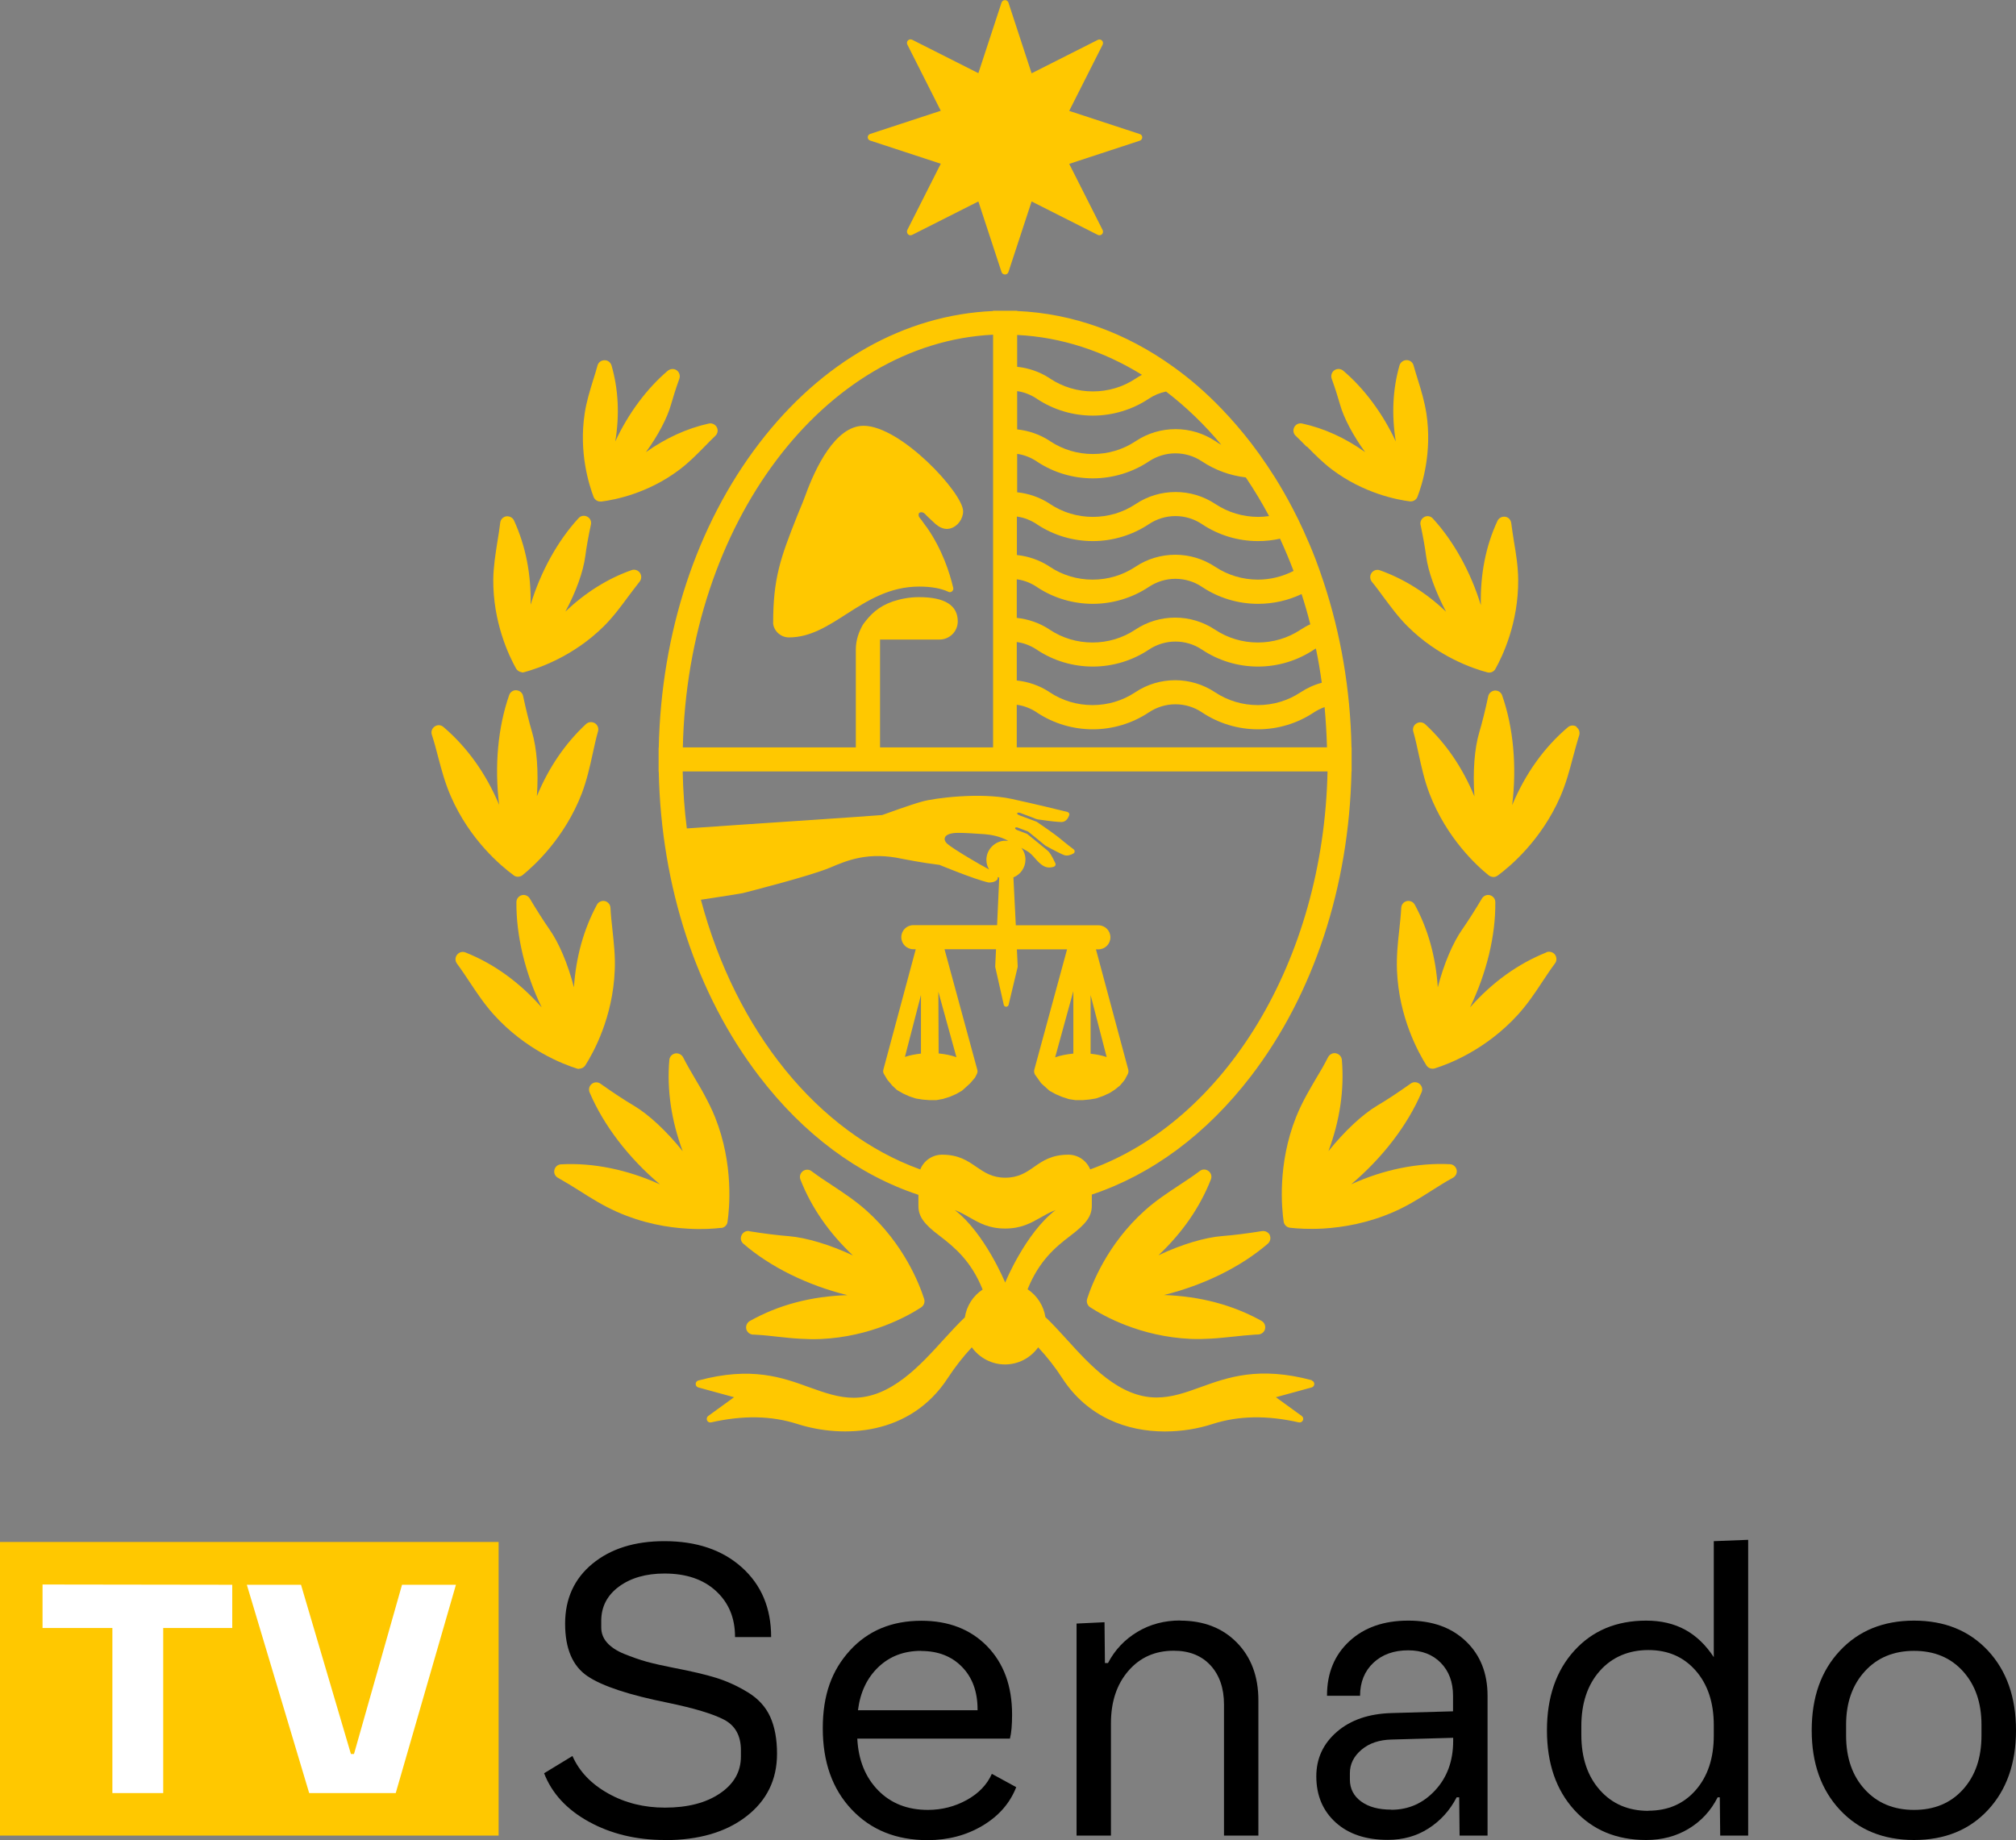
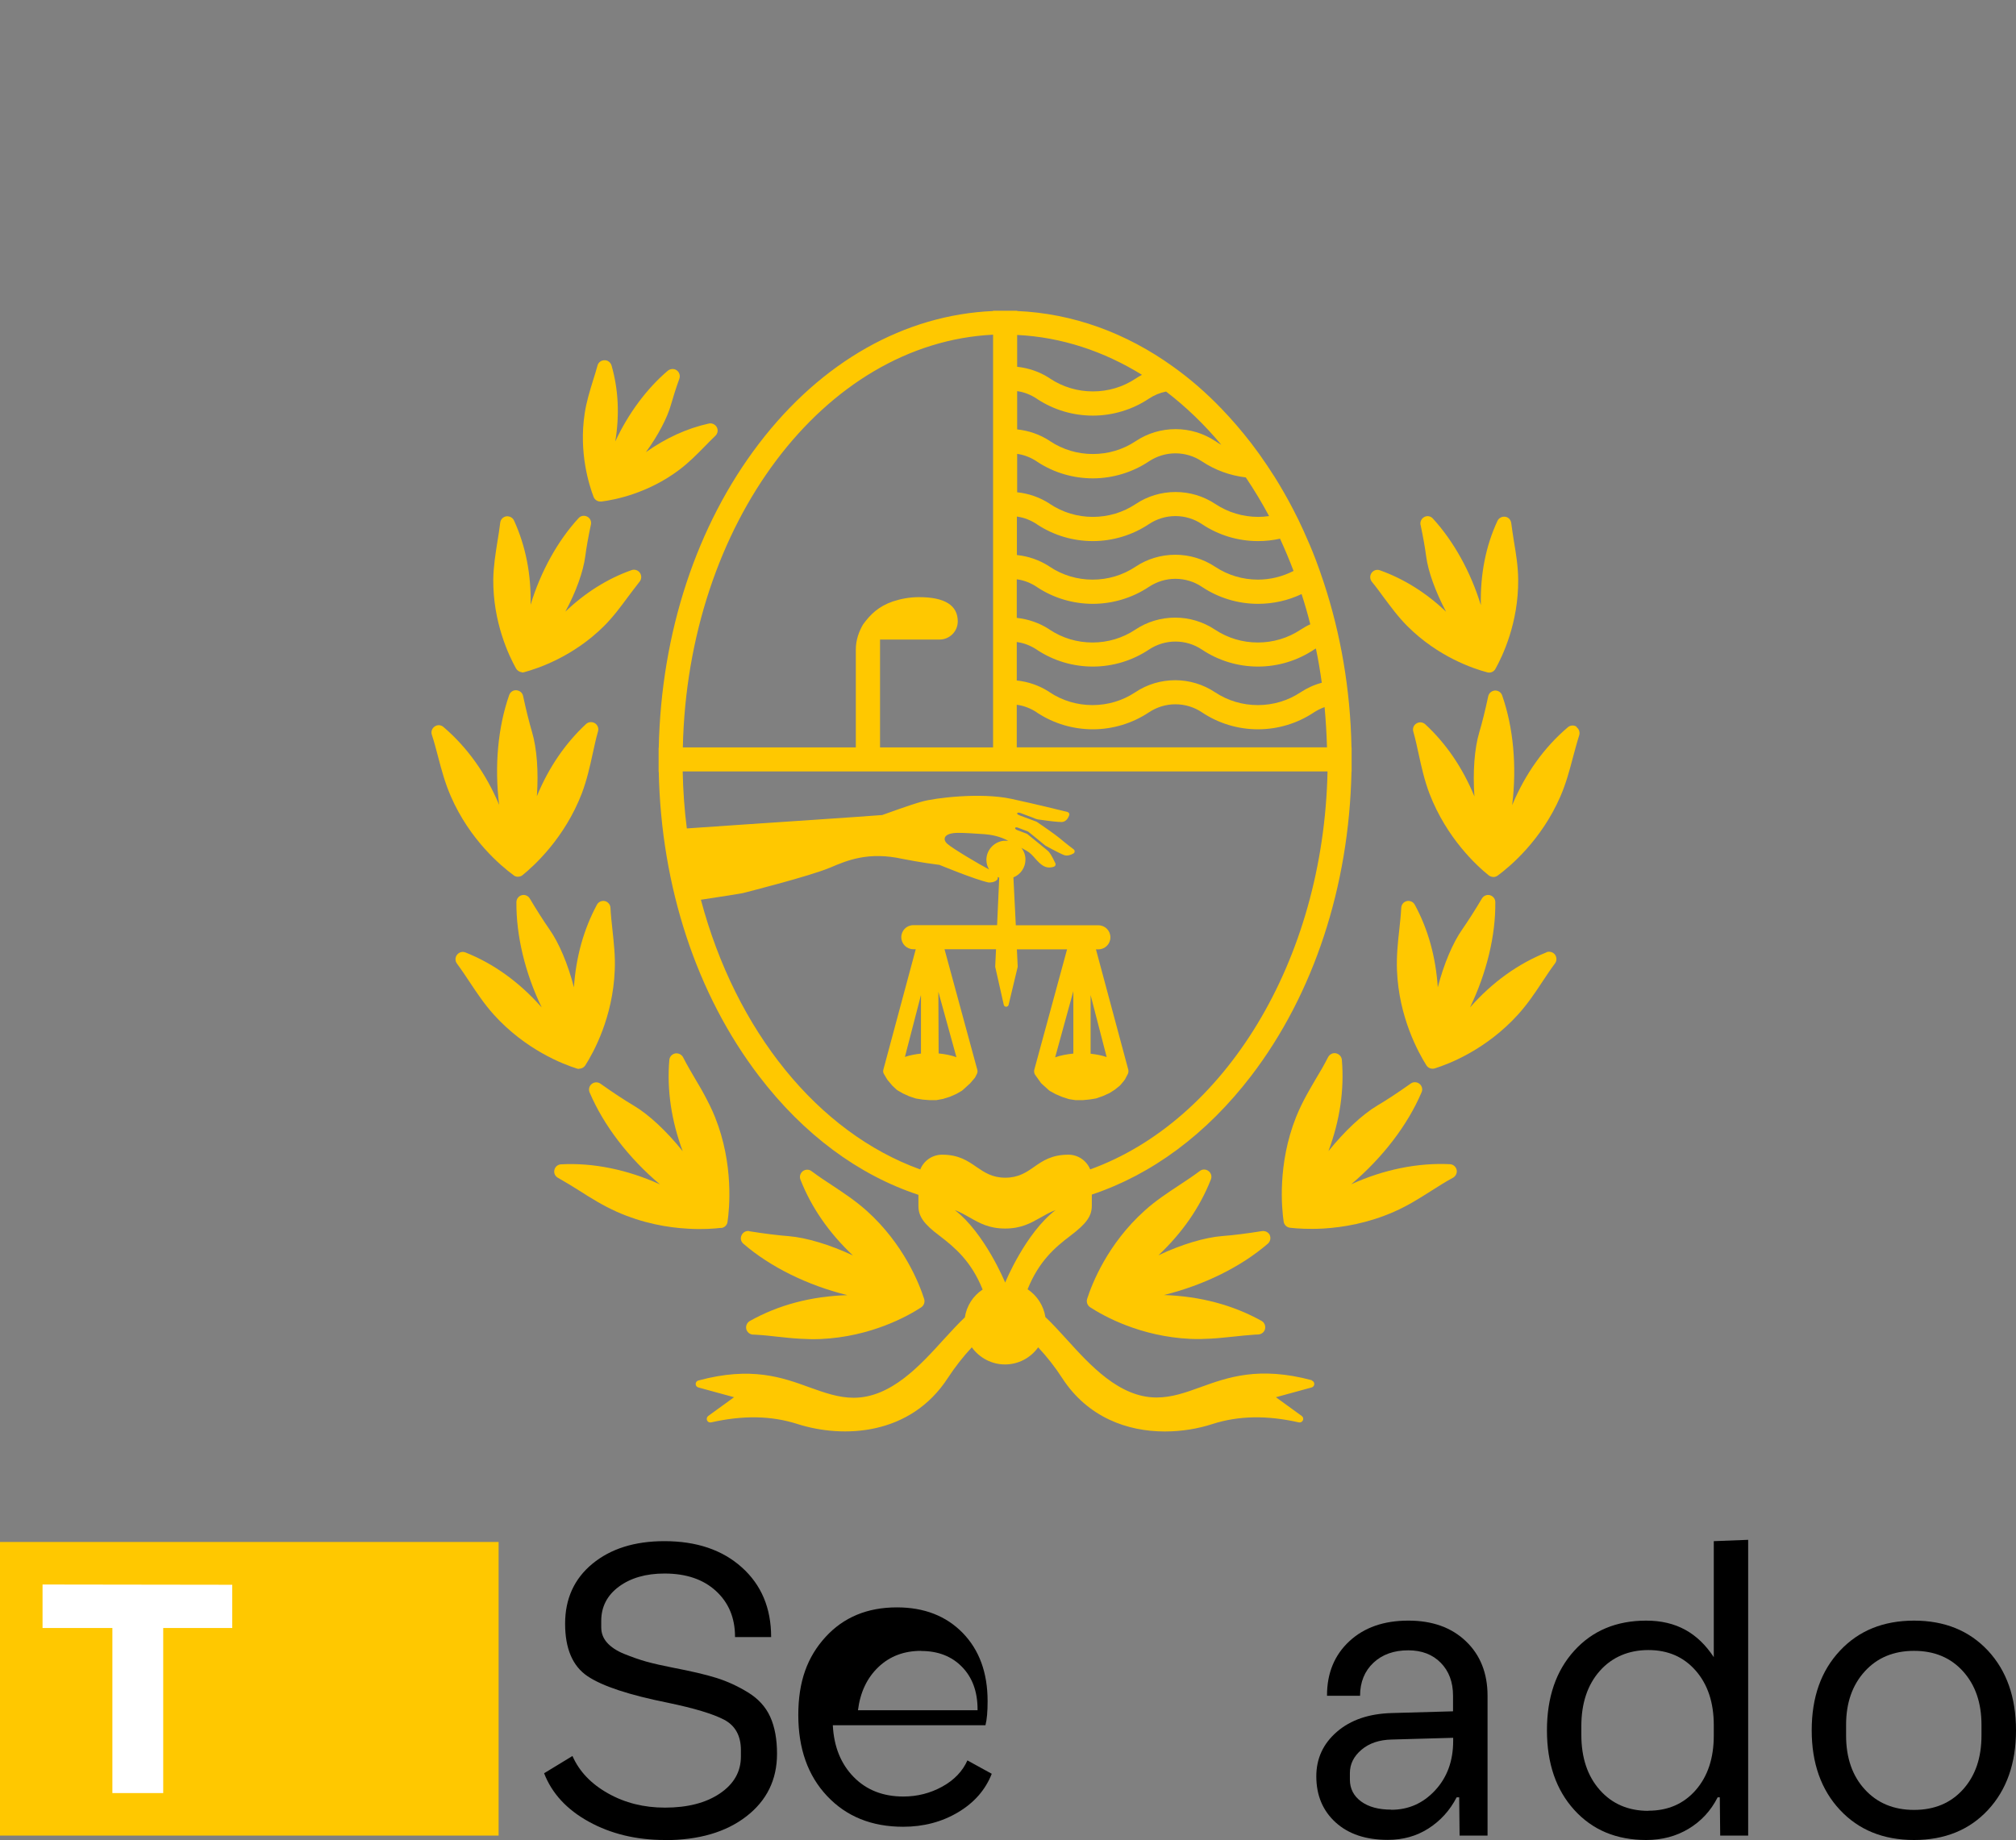
<svg xmlns="http://www.w3.org/2000/svg" id="Capa_1" data-name="Capa 1" viewBox="0 0 150.69 137.55">
  <rect x="0" y="0" width="150.69" height="137.55" fill="#808080" stroke="none" />
  <defs>
    <style>
      .cls-1 {
        fill: #fff;
      }

      .cls-2 {
        fill: #ffc800;
      }
    </style>
  </defs>
  <polygon class="cls-2" points="34.08 115.27 3.18 115.27 0 115.27 0 118.45 0 134.04 0 137.22 3.18 137.22 34.08 137.22 37.27 137.22 37.27 134.04 37.27 118.45 37.27 115.27 34.08 115.27" />
  <g>
    <polygon class="cls-1" points="3.18 121.7 8.4 121.7 8.4 134.04 12.2 134.04 12.2 121.7 17.36 121.7 17.36 118.47 3.18 118.45 3.18 121.7" />
-     <polygon class="cls-1" points="30.05 118.47 26.46 131.12 26.23 131.12 22.5 118.47 18.45 118.47 23.11 134.04 29.58 134.04 34.08 118.47 30.05 118.47" />
  </g>
  <path d="M49.7,137.55c-2.14,0-4.04-.46-5.69-1.37-1.65-.91-2.76-2.12-3.34-3.62l2.12-1.29c.51,1.16,1.4,2.09,2.67,2.8,1.26,.71,2.68,1.06,4.24,1.06,1.69,0,3.06-.35,4.11-1.06,1.05-.71,1.57-1.63,1.57-2.76v-.48c0-1.07-.42-1.83-1.25-2.27-.84-.44-2.24-.86-4.21-1.27-2.89-.58-4.9-1.24-6.01-1.99-1.11-.75-1.67-2.06-1.67-3.92s.68-3.36,2.04-4.48,3.15-1.69,5.38-1.69c2.4,0,4.33,.65,5.79,1.96,1.46,1.31,2.19,3.04,2.19,5.21h-2.7v-.03c0-1.41-.48-2.55-1.43-3.42s-2.23-1.3-3.84-1.3c-1.39,0-2.53,.33-3.41,.98-.88,.65-1.32,1.51-1.32,2.56v.48c0,.43,.14,.81,.43,1.14s.72,.62,1.29,.85,1.13,.43,1.67,.58c.55,.15,1.21,.3,1.98,.45,1.35,.26,2.43,.51,3.23,.76s1.59,.61,2.36,1.08,1.33,1.08,1.67,1.83c.34,.75,.51,1.67,.51,2.76,0,1.95-.77,3.51-2.3,4.69-1.53,1.18-3.56,1.77-6.09,1.77Z" />
-   <path d="M74.13,132.6l1.83,1c-.47,1.2-1.31,2.16-2.52,2.88-1.21,.72-2.58,1.08-4.1,1.08-2.36,0-4.25-.77-5.69-2.3-1.44-1.53-2.15-3.55-2.15-6.06s.68-4.34,2.03-5.82c1.35-1.48,3.13-2.22,5.34-2.22,2.04,0,3.68,.64,4.92,1.91,1.24,1.28,1.86,2.97,1.86,5.1,0,.77-.05,1.37-.16,1.8h-11.41c.08,1.61,.61,2.9,1.56,3.87s2.19,1.46,3.71,1.46c1.05,0,2.02-.25,2.91-.74,.89-.49,1.52-1.15,1.88-1.96Zm-5.27-9.19c-1.29,0-2.35,.4-3.2,1.21s-1.36,1.88-1.53,3.23h8.94v-.06c0-1.33-.39-2.39-1.16-3.18-.77-.79-1.79-1.19-3.05-1.19Z" />
-   <path d="M88.21,121.15c1.76,0,3.17,.55,4.24,1.64,1.07,1.09,1.61,2.53,1.61,4.31v10.12h-2.57v-9.8c0-1.22-.34-2.2-1.01-2.93-.68-.73-1.59-1.09-2.75-1.09-1.39,0-2.52,.5-3.39,1.51-.87,1.01-1.3,2.31-1.3,3.92v8.39h-2.57v-15.85l2.09-.1,.03,3.05h.23c.51-.98,1.25-1.76,2.2-2.33,.95-.57,2.02-.85,3.2-.85Z" />
+   <path d="M74.13,132.6c-.47,1.2-1.31,2.16-2.52,2.88-1.21,.72-2.58,1.08-4.1,1.08-2.36,0-4.25-.77-5.69-2.3-1.44-1.53-2.15-3.55-2.15-6.06s.68-4.34,2.03-5.82c1.35-1.48,3.13-2.22,5.34-2.22,2.04,0,3.68,.64,4.92,1.91,1.24,1.28,1.86,2.97,1.86,5.1,0,.77-.05,1.37-.16,1.8h-11.41c.08,1.61,.61,2.9,1.56,3.87s2.19,1.46,3.71,1.46c1.05,0,2.02-.25,2.91-.74,.89-.49,1.52-1.15,1.88-1.96Zm-5.27-9.19c-1.29,0-2.35,.4-3.2,1.21s-1.36,1.88-1.53,3.23h8.94v-.06c0-1.33-.39-2.39-1.16-3.18-.77-.79-1.79-1.19-3.05-1.19Z" />
  <path d="M105.28,121.15c1.78,0,3.21,.51,4.29,1.54s1.62,2.39,1.62,4.08v10.45h-2.09l-.03-2.86h-.19c-.51,.99-1.22,1.76-2.11,2.33-.89,.57-1.9,.85-3.04,.85-1.63,0-2.93-.43-3.89-1.3s-1.45-2.02-1.45-3.45c0-1.33,.51-2.44,1.54-3.33,1.03-.89,2.39-1.35,4.08-1.4l4.6-.13v-1.16c0-1.03-.31-1.85-.92-2.47-.61-.62-1.42-.93-2.43-.93-1.07,0-1.94,.31-2.6,.93-.66,.62-1,1.45-1,2.47h-2.47v-.03c0-1.67,.56-3.02,1.67-4.05,1.11-1.03,2.58-1.54,4.4-1.54Zm-1.29,14.14c1.29,0,2.38-.48,3.28-1.45s1.35-2.2,1.35-3.7v-.23l-4.6,.13c-.92,.02-1.67,.27-2.25,.76s-.87,1.07-.87,1.75v.48c0,.68,.28,1.23,.84,1.64,.56,.41,1.31,.61,2.25,.61Z" />
  <path d="M128.1,115.21l2.57-.1v22.11h-2.09l-.03-2.86h-.16c-.51,1.01-1.24,1.79-2.17,2.35-.93,.56-1.99,.84-3.17,.84-2.23,0-4.02-.75-5.38-2.25-1.36-1.5-2.04-3.48-2.04-5.95s.68-4.45,2.04-5.95c1.36-1.5,3.15-2.25,5.38-2.25s3.85,.91,5.05,2.73v-8.68Zm-4.89,20.15c1.46,0,2.64-.51,3.54-1.54s1.35-2.39,1.35-4.08v-.77c0-1.69-.45-3.05-1.35-4.08-.9-1.03-2.08-1.54-3.54-1.54s-2.71,.52-3.63,1.56c-.92,1.04-1.38,2.42-1.38,4.13v.64c0,1.72,.46,3.09,1.38,4.13,.92,1.04,2.13,1.56,3.63,1.56Z" />
  <path d="M148.6,135.3c-1.39,1.5-3.24,2.25-5.53,2.25s-4.14-.75-5.54-2.25c-1.4-1.5-2.11-3.48-2.11-5.95s.7-4.45,2.11-5.95c1.4-1.5,3.25-2.25,5.54-2.25s4.13,.75,5.53,2.25c1.39,1.5,2.09,3.48,2.09,5.95s-.7,4.45-2.09,5.95Zm-9.21-1.53c.93,1.02,2.16,1.53,3.68,1.53s2.74-.51,3.66-1.53c.92-1.02,1.38-2.36,1.38-4.03v-.8c0-1.65-.46-2.98-1.38-4-.92-1.02-2.14-1.53-3.66-1.53s-2.75,.51-3.68,1.53c-.93,1.02-1.4,2.35-1.4,4v.8c0,1.67,.47,3.02,1.4,4.03Z" />
  <g>
    <path class="cls-2" d="M98.06,103.18c-3.96-1.06-6.28-.22-8.33,.52-1.1,.4-2.14,.77-3.28,.77-2.79,0-4.97-2.42-6.74-4.37-.55-.6-1.07-1.18-1.57-1.64h0c-.13-.85-.62-1.61-1.33-2.08,.85-2.11,2.06-3.14,3.21-4.01,1.19-.9,1.59-1.46,1.59-2.24v-.83c4.48-1.49,8.57-4.51,11.91-8.87,4.68-6.12,7.32-14.16,7.5-22.75h.01v-1.8h-.01c-.08-4.31-.8-8.49-2.08-12.36-.19-.58-.39-1.14-.6-1.7-.28-.73-.59-1.46-.91-2.16-.25-.55-.51-1.09-.79-1.62-.42-.81-.88-1.61-1.36-2.38-.37-.58-.75-1.15-1.15-1.71-.2-.28-.4-.55-.6-.81-.71-.92-1.45-1.78-2.22-2.58-1.14-1.19-2.35-2.24-3.61-3.14-3.54-2.55-7.52-3.99-11.67-4.17v-.02h-1.8v.02c-6.62,.29-12.81,3.78-17.49,9.9-4.68,6.12-7.32,14.16-7.5,22.75h-.01v1.8h.01c.18,8.59,2.82,16.63,7.5,22.75,3.33,4.36,7.43,7.39,11.91,8.87v.83c0,.78,.4,1.35,1.59,2.24,1.15,.88,2.36,1.9,3.21,4.01h0c-.72,.47-1.2,1.23-1.33,2.08h0c-.49,.46-1.01,1.03-1.57,1.64-1.76,1.94-3.95,4.37-6.74,4.37-1.14,0-2.18-.38-3.28-.77-2.05-.75-4.37-1.59-8.33-.52-.12,.03-.2,.14-.2,.26s.08,.23,.2,.26l2.67,.73-1.93,1.4c-.1,.07-.14,.21-.09,.33,.05,.12,.18,.18,.31,.15,2.4-.54,4.5-.5,6.44,.12,3.45,1.1,8.46,.86,11.25-3.44,.53-.81,1.13-1.58,1.79-2.29h0c.58,.8,1.5,1.28,2.48,1.28s1.9-.47,2.48-1.28c.66,.71,1.27,1.48,1.79,2.29,1.92,2.96,4.89,4,7.68,4,1.27,0,2.5-.21,3.57-.56,1.94-.62,4.05-.66,6.44-.12,.12,.03,.25-.03,.31-.15,.05-.12,.02-.25-.09-.33l-1.93-1.4,2.67-.73c.12-.03,.2-.14,.2-.26s-.08-.23-.2-.26h0ZM76.03,25.04c3.32,.16,6.48,1.22,9.33,2.98-.16,.08-.32,.18-.47,.28-.95,.63-2.05,.96-3.2,.96s-2.25-.33-3.2-.96c-.02-.02-.05-.03-.07-.05-.72-.46-1.54-.74-2.39-.83v-2.39Zm0,4.2c.52,.07,1.02,.27,1.46,.56,.02,.02,.05,.03,.07,.05,1.23,.8,2.66,1.22,4.13,1.22s2.95-.44,4.19-1.27c.39-.26,.83-.44,1.28-.53,1.49,1.14,2.87,2.47,4.13,3.98-.15-.08-.3-.17-.44-.27-.89-.59-1.92-.9-2.98-.9s-2.1,.31-2.98,.9c-.95,.63-2.05,.96-3.2,.96s-2.25-.33-3.2-.96c-.02-.02-.05-.03-.07-.05-.72-.46-1.54-.74-2.39-.83v-2.88h0Zm0,4.69c.52,.07,1.02,.27,1.46,.56,.02,.02,.05,.03,.07,.05,1.23,.8,2.66,1.22,4.13,1.22s2.95-.44,4.19-1.27c.59-.39,1.27-.6,1.98-.6s1.4,.21,1.98,.6c.99,.66,2.11,1.06,3.28,1.2,.62,.92,1.2,1.88,1.74,2.89-.27,.04-.54,.06-.81,.06-1.14,0-2.25-.33-3.2-.96-.89-.59-1.92-.9-2.98-.9s-2.1,.31-2.98,.9c-.95,.63-2.05,.96-3.2,.96s-2.25-.33-3.2-.96c-.02-.02-.05-.03-.07-.05-.72-.46-1.54-.74-2.39-.83v-2.88h0Zm0,4.69c.52,.07,1.02,.27,1.46,.56,.02,.02,.05,.03,.07,.05,1.23,.8,2.66,1.22,4.13,1.22s2.95-.44,4.19-1.27c.59-.39,1.27-.6,1.98-.6s1.4,.21,1.98,.6c1.24,.83,2.7,1.27,4.19,1.27,.56,0,1.11-.06,1.65-.18,.36,.79,.7,1.59,1.01,2.41-.82,.42-1.73,.65-2.66,.65-1.14,0-2.25-.33-3.2-.96-.89-.59-1.92-.9-2.98-.9s-2.1,.31-2.98,.9c-.95,.63-2.05,.96-3.2,.96s-2.25-.33-3.2-.96c-.02-.02-.05-.03-.07-.05-.72-.46-1.54-.74-2.39-.83v-2.88h.01Zm0,4.69c.52,.07,1.02,.27,1.46,.56,.02,.02,.05,.03,.07,.05,1.23,.8,2.66,1.22,4.13,1.22s2.95-.44,4.19-1.27c.59-.39,1.27-.6,1.98-.6s1.4,.21,1.98,.6c1.24,.83,2.7,1.27,4.19,1.27,1.14,0,2.25-.25,3.26-.73,.24,.74,.46,1.49,.65,2.26-.25,.11-.49,.25-.72,.4-.95,.63-2.05,.96-3.2,.96s-2.25-.33-3.2-.96c-.89-.59-1.92-.9-2.98-.9s-2.1,.31-2.98,.9c-.95,.63-2.05,.96-3.2,.96s-2.25-.33-3.2-.96c-.02-.02-.05-.03-.07-.05-.72-.46-1.54-.74-2.39-.83v-2.88h.02Zm0,4.69c.52,.07,1.02,.27,1.46,.56,.02,.02,.05,.03,.07,.05,1.23,.8,2.66,1.22,4.13,1.22s2.95-.44,4.19-1.27c.59-.39,1.27-.6,1.98-.6s1.4,.21,1.98,.6c1.24,.83,2.7,1.27,4.19,1.27s2.95-.44,4.19-1.27c.05-.03,.1-.06,.14-.08,.18,.84,.32,1.7,.44,2.56-.57,.15-1.09,.39-1.58,.71-.95,.63-2.05,.96-3.2,.96s-2.25-.33-3.2-.96c-.89-.59-1.92-.9-2.98-.9s-2.1,.31-2.98,.9c-.95,.63-2.05,.96-3.2,.96s-2.25-.33-3.2-.96c-.02-.02-.05-.03-.07-.05-.72-.46-1.54-.74-2.39-.83v-2.88h.01Zm0,4.69c.52,.07,1.02,.27,1.46,.56,.02,.02,.05,.03,.07,.05,1.23,.8,2.66,1.22,4.13,1.22s2.95-.44,4.19-1.27c.59-.39,1.27-.6,1.98-.6s1.4,.21,1.98,.6c1.24,.83,2.7,1.27,4.19,1.27s2.95-.44,4.19-1.27c.25-.16,.51-.29,.79-.39,.09,.99,.15,2,.18,3.01h-23.19v-3.18h.01Zm-1.8-27.67v30.85h-8.45v-8.06h4.45c.75,0,1.36-.61,1.36-1.36h0c0-1.2-.97-1.81-2.89-1.81-.7,0-1.35,.12-1.96,.32-1.09,.38-1.68,.97-2.23,1.72-.29,.5-.54,1.14-.54,1.87v7.32h-12.93c.36-16.71,10.54-30.23,23.19-30.85h0Zm-5.45,62.4c-7.65-2.76-13.79-10.37-16.39-20.16,1.5-.22,3.09-.48,3.11-.49,.2-.05,5.06-1.28,6.52-1.9,.01,0,.02,0,.03-.01,1.27-.54,2.85-1.22,5.43-.65,.06,.01,1.46,.29,2.71,.44,.01,0,.02,0,.02,0,.03,.01,2.66,1.1,3.68,1.32h.03c.07,0,.37,.01,.58-.17,.06-.06,.09-.12,.08-.21,0-.01,0-.02,0-.03,.04,.02,.07,.03,.11,.05l-.16,3.55h-6.26c-.5,0-.9,.4-.9,.9s.4,.9,.9,.9h.18l-2.42,9c-.03,.11-.02,.24,.05,.34l.25,.42s.05,.06,.06,.07l.25,.3s.04,.05,.05,.06l.33,.31s.06,.05,.07,.05l.42,.24,.44,.2,.44,.15s.06,.01,.07,.02l.5,.08,.5,.04h.46s.06,0,.08,0l.49-.09,.51-.16,.41-.18s.05-.02,.07-.03l.4-.23s.06-.05,.08-.06l.55-.5,.36-.42s.03-.06,.04-.07l.11-.22c.05-.1,.06-.2,.03-.31l-2.45-9.01h3.85l-.06,1.27v.05l.64,2.84c.02,.08,.09,.14,.18,.14h0c.08,0,.16-.06,.18-.14l.68-2.84v-.05l-.06-1.26h3.75l-2.45,9c-.03,.12-.01,.25,.05,.36l.45,.63s.06,.06,.07,.07l.52,.47s.06,.05,.08,.06l.44,.24,.47,.2,.46,.15s.06,.02,.07,.02l.46,.07h.58l.51-.05,.43-.07s.07-.02,.07-.02l.46-.16,.49-.22,.41-.26,.36-.29s.06-.06,.07-.07l.25-.3s.07-.09,.08-.11l.2-.38c.06-.1,.07-.23,.05-.33l-2.42-9.01h.18c.5,0,.9-.4,.9-.9s-.4-.9-.9-.9h-6.17l-.18-3.58c.53-.21,.9-.73,.9-1.33,0-.33-.11-.63-.31-.88,.14,.08,.28,.16,.41,.23,.24,.13,.44,.35,.63,.57,.37,.41,.75,.83,1.4,.61,.05-.02,.09-.06,.11-.1s.02-.11,0-.15c-.28-.6-.45-.83-.54-.91-.07-.06-.18-.16-.32-.27-.42-.35-1.05-.86-1.24-1.01-.02-.01-.03-.02-.06-.03-.12-.05-.38-.15-.71-.27-.24-.1-.15-.26,.06-.18,.42,.16,.74,.28,.76,.29,.01,0,.02,.01,.03,.02,.19,.15,.82,.66,1.25,1.02,.01,0,.02,.02,.03,.02,.71,.39,1.25,.66,1.41,.71,.2,.06,.45,.01,.68-.13,.06-.03,.08-.09,.09-.15,0-.06-.03-.12-.08-.16-.42-.31-.85-.67-1.07-.85-.29-.25-1.54-1.11-1.68-1.2-.01,0-.02-.02-.04-.02-.01,0-.66-.25-1.23-.46h0c-.38-.14-.14-.25,0-.2,.28,.1,.59,.23,.91,.34,.17,.07,.27,.12,.45,.16h.01s.05,0,.08,.01h0c.82,.12,1.4,.18,1.66,.18,.15,0,.42-.06,.58-.5,.02-.05,.02-.11-.01-.15-.02-.05-.07-.08-.12-.1-.64-.16-2.35-.58-4.19-.98-2.32-.5-5.76-.06-6.67,.2-.89,.24-2.9,.98-2.99,1.01h-.02c-.32,.03-2.76,.2-6.15,.43h-.03c-2.38,.16-5.54,.37-8.4,.57-.18-1.39-.28-2.81-.31-4.26h48.2c-.3,14.22-7.73,26.13-17.74,29.75-.26-.64-.89-1.1-1.63-1.1-1.24,0-1.92,.46-2.56,.91-.6,.42-1.18,.81-2.16,.81s-1.56-.4-2.16-.81c-.65-.45-1.32-.91-2.56-.91-.73,0-1.37,.45-1.63,1.1v.02Zm5.14-22.43c-.63-.32-2.74-1.57-3.11-1.91-.22-.2-.22-.37-.18-.47,.09-.23,.45-.35,1-.35,.47,0,1.29,.05,1.97,.1,.49,.04,1.12,.15,1.76,.49h-.32s-.05,0-.07,.01h-.01c-.7,.11-1.23,.71-1.23,1.42,0,.26,.07,.5,.2,.71Zm-5.08,13.77c-.44,.05-.85,.13-1.2,.25l1.2-4.63v4.38Zm1.32,0l-.02-4.62,1.35,4.89c-.38-.14-.84-.23-1.33-.28Zm12.56,.26c-.35-.12-.76-.2-1.2-.25v-4.38l1.2,4.63Zm-2.49-.26c-.5,.05-.97,.14-1.36,.28l1.36-4.95v4.66Zm-5.1,17.11s-1.52-3.69-3.76-5.41c.42,.16,.79,.37,1.14,.57,.7,.4,1.42,.81,2.62,.81s1.92-.41,2.63-.81c.35-.2,.71-.41,1.14-.57-2.24,1.71-3.75,5.37-3.76,5.41h0Z" />
    <path class="cls-2" d="M56.01,92.03c-.24-.04-.47,.08-.58,.31s-.05,.48,.14,.64c2.02,1.74,4.78,3.1,7.77,3.84-2.7,.08-5.15,.73-7.29,1.93-.21,.12-.32,.36-.27,.6,.06,.24,.26,.4,.5,.42,.08,0,.16,0,.25,.01,.55,.03,1.1,.09,1.62,.15,.55,.06,1.11,.12,1.68,.15,.49,.03,.99,.04,1.51,.02,3.76-.17,6.51-1.71,7.52-2.37,.2-.14,.29-.38,.22-.62-.37-1.16-1.53-4.11-4.3-6.6-.84-.75-1.72-1.33-2.58-1.9-.51-.33-1.03-.68-1.54-1.06-.19-.15-.46-.14-.65,0-.19,.15-.27,.4-.18,.63,.82,2.09,2.14,3.99,3.92,5.67-1.73-.81-3.48-1.33-4.79-1.44-.79-.06-1.84-.19-2.96-.37h-.01Z" />
    <path class="cls-2" d="M53.91,91.8c.24-.03,.44-.21,.47-.46,.14-.94,.48-4.3-.93-7.82-.24-.6-.52-1.15-.81-1.69-.21-.4-.44-.77-.66-1.15h0c-.31-.53-.63-1.07-.92-1.64-.11-.21-.35-.33-.59-.29-.24,.05-.42,.24-.44,.49-.19,2.23,.15,4.53,1,6.82-1.19-1.49-2.53-2.74-3.66-3.41-.68-.4-1.56-.98-2.49-1.64-.2-.14-.46-.13-.65,.02-.19,.15-.25,.41-.16,.63,1.04,2.45,2.91,4.9,5.26,6.88-2.42-1.1-4.98-1.63-7.39-1.5-.24,.01-.45,.18-.5,.42-.06,.24,.06,.48,.27,.59,.55,.31,1.09,.64,1.61,.97,.86,.55,1.76,1.11,2.79,1.57,1.94,.86,3.81,1.18,5.29,1.26,1.1,.07,1.98,0,2.5-.06h0Z" />
    <path class="cls-2" d="M43.26,79.89c.19,.01,.38-.08,.49-.25,.62-.97,2.06-3.59,2.2-7.1,.05-1.06-.07-2.06-.17-3.02-.06-.54-.12-1.1-.15-1.66-.01-.24-.19-.45-.42-.5s-.48,.06-.59,.27c-.99,1.84-1.57,3.91-1.72,6.18h0c-.45-1.75-1.12-3.33-1.84-4.35-.41-.59-.93-1.4-1.46-2.29-.12-.21-.37-.31-.6-.25s-.4,.28-.4,.52c-.02,2.49,.64,5.29,1.89,7.87-1.66-1.88-3.58-3.27-5.7-4.11-.23-.09-.48-.02-.63,.18-.15,.19-.15,.46,0,.66,.34,.46,.65,.93,.95,1.38,.54,.81,1.09,1.64,1.8,2.43h0c2.37,2.62,5.15,3.7,6.24,4.04,.05,.01,.08,.02,.13,.02h-.01Z" />
    <path class="cls-2" d="M38.4,65.44c.08,.06,.19,.1,.29,.1,.13,0,.27-.03,.37-.12,.9-.73,3.15-2.79,4.43-6.11,.38-1.01,.6-2,.81-2.96,.12-.55,.24-1.11,.4-1.68,.07-.23-.03-.48-.24-.61-.21-.12-.47-.1-.65,.06-1.56,1.45-2.8,3.26-3.68,5.4,.13-1.83,0-3.57-.36-4.79-.21-.71-.45-1.67-.67-2.7-.05-.24-.25-.41-.5-.43h0c-.24-.02-.46,.13-.54,.36-.84,2.4-1.11,5.31-.75,8.21-.99-2.36-2.4-4.32-4.17-5.83-.19-.16-.45-.17-.65-.03-.2,.14-.29,.38-.21,.62,.18,.55,.33,1.12,.47,1.66,.25,.95,.51,1.93,.94,2.92h0c1.42,3.27,3.75,5.22,4.69,5.91h.01Z" />
    <path class="cls-2" d="M39.01,50.27c.06,0,.11,0,.17-.02,1.03-.28,3.67-1.16,5.97-3.45,.7-.7,1.25-1.45,1.79-2.18,.28-.37,.57-.76,.87-1.14,.15-.19,.16-.46,.02-.66-.14-.2-.4-.28-.62-.2-1.79,.63-3.46,1.68-4.95,3.1h0c.8-1.48,1.34-3,1.49-4.15,.08-.63,.23-1.47,.42-2.36,.05-.24-.06-.48-.28-.59-.21-.11-.48-.07-.64,.11-1.55,1.68-2.83,3.98-3.59,6.48h0c.05-2.28-.37-4.4-1.24-6.3-.1-.22-.34-.34-.58-.31-.24,.04-.42,.23-.45,.47-.06,.48-.13,.96-.21,1.42-.14,.89-.29,1.81-.31,2.8-.03,3.24,1.18,5.75,1.7,6.68,.09,.16,.26,.27,.44,.28Z" />
    <path class="cls-2" d="M44.87,37.49h.1c.96-.12,3.45-.6,5.79-2.36h0c.72-.54,1.32-1.15,1.9-1.74,.26-.27,.53-.54,.81-.81,.18-.17,.22-.43,.11-.64s-.36-.33-.59-.28c-1.64,.36-3.23,1.09-4.71,2.14,.9-1.23,1.6-2.56,1.88-3.57,.15-.53,.36-1.2,.62-1.92,.08-.23,0-.49-.2-.63s-.47-.12-.66,.03c-1.56,1.32-2.96,3.2-3.93,5.29h0c.33-2,.23-3.91-.28-5.68-.07-.23-.28-.4-.53-.39-.24,0-.46,.16-.52,.4-.1,.37-.21,.73-.33,1.1-.24,.79-.5,1.61-.63,2.5-.44,2.91,.33,5.32,.67,6.22,.08,.2,.27,.33,.47,.34v-.02Z" />
-     <path class="cls-2" d="M65.05,10.51l5.27,1.73-2.5,4.95c-.05,.1-.03,.23,.05,.32s.21,.1,.31,.05l4.95-2.5,1.73,5.27c.03,.11,.14,.19,.26,.19s.22-.07,.26-.19l1.73-5.27,4.95,2.5c.1,.05,.23,.03,.31-.05,.08-.08,.1-.21,.05-.31l-2.5-4.95,5.27-1.73c.11-.03,.19-.14,.19-.25s-.07-.22-.19-.25l-5.27-1.73,2.5-4.95c.05-.1,.03-.23-.05-.31-.08-.08-.21-.1-.31-.05l-4.95,2.5-1.73-5.28c-.03-.11-.14-.19-.26-.19s-.22,.07-.26,.19l-1.73,5.27-4.95-2.5c-.1-.05-.23-.03-.31,.05-.08,.08-.1,.21-.05,.31l2.5,4.95-5.27,1.73c-.11,.03-.19,.14-.19,.25s.07,.22,.19,.25h0Z" />
-     <path class="cls-2" d="M70.88,44.24c.1,.05,.2,.03,.28-.03,.08-.07,.12-.17,.09-.27-.27-1.15-.83-2.87-1.96-4.5l-.03-.04s0-.01-.01-.02h-.01c-.06-.09-.16-.23-.26-.36l-.05-.07s-.01-.01-.01-.02c-.06-.08-.12-.16-.19-.24-.06-.07-.08-.17-.06-.27,.01-.06,.06-.11,.13-.12,.11-.03,.25,.02,.34,.12,.12,.14,.52,.5,.74,.71,.02,.02,.04,.04,.07,.06l.04,.03c.43,.36,.81,.35,1.06,.28,.53-.15,.94-.71,.94-1.28,0-1.36-4.66-6.39-7.44-6.39-2.14,0-3.63,3.23-4.33,5.15-.14,.4-.3,.77-.44,1.11-.08,.19-.15,.37-.22,.54-1.23,3.1-1.77,4.62-1.77,7.96v.04c.08,.58,.59,1.02,1.18,1.02,1.58,0,2.89-.84,4.29-1.74,1.59-1.02,3.23-2.06,5.45-2.06,.89,0,1.62,.13,2.18,.39h0Z" />
    <path class="cls-2" d="M94.92,92.34c-.1-.22-.34-.34-.58-.31-1.12,.18-2.17,.31-2.96,.37-1.31,.1-3.06,.62-4.79,1.44,1.78-1.68,3.1-3.58,3.92-5.67,.09-.23,.02-.48-.18-.63s-.46-.15-.65,0c-.5,.38-1.03,.72-1.54,1.06-.86,.57-1.75,1.15-2.58,1.9-2.77,2.49-3.93,5.45-4.3,6.6-.07,.23,.02,.49,.22,.62,1.01,.66,3.76,2.2,7.52,2.37,.51,.02,1.02,.01,1.51-.02,.58-.03,1.14-.1,1.68-.15,.53-.06,1.07-.11,1.62-.15,.08,0,.16-.01,.25-.01,.24-.02,.45-.18,.5-.42s-.05-.48-.27-.6c-2.14-1.19-4.59-1.84-7.29-1.93,2.99-.74,5.75-2.1,7.77-3.84,.18-.16,.24-.42,.14-.64h-.01Z" />
    <path class="cls-2" d="M108.39,87.03c-2.41-.12-4.97,.4-7.39,1.5,2.35-1.99,4.22-4.43,5.26-6.88,.1-.22,.03-.48-.16-.63s-.46-.16-.65-.02c-.93,.66-1.81,1.24-2.49,1.64-1.13,.67-2.46,1.92-3.66,3.41,.85-2.29,1.19-4.58,1-6.82-.02-.24-.2-.44-.44-.49s-.47,.07-.59,.29c-.29,.57-.6,1.11-.92,1.63h0c-.22,.37-.44,.76-.66,1.15-.29,.53-.57,1.09-.81,1.69-1.41,3.53-1.07,6.88-.93,7.82,.03,.24,.23,.43,.47,.46,.51,.06,1.4,.12,2.5,.06,1.47-.09,3.34-.4,5.29-1.26,1.03-.45,1.92-1.02,2.79-1.57,.52-.33,1.05-.67,1.61-.97,.21-.12,.32-.36,.27-.59-.06-.24-.26-.41-.5-.42h0Z" />
    <path class="cls-2" d="M115.58,71.2c-2.12,.85-4.04,2.23-5.7,4.11,1.24-2.58,1.92-5.37,1.89-7.87,0-.24-.16-.45-.4-.52-.23-.06-.48,.04-.6,.25-.53,.89-1.05,1.7-1.46,2.29-.72,1.02-1.39,2.61-1.84,4.35h0c-.15-2.27-.72-4.34-1.72-6.18-.11-.21-.36-.32-.59-.27s-.41,.25-.42,.5c-.03,.56-.09,1.12-.15,1.66-.11,.97-.21,1.97-.17,3.02,.14,3.5,1.59,6.13,2.2,7.1,.11,.17,.29,.26,.49,.25,.05,0,.08-.01,.13-.02,1.09-.34,3.87-1.42,6.24-4.04h0c.71-.79,1.27-1.62,1.8-2.43,.3-.45,.61-.92,.95-1.38,.15-.19,.14-.46,0-.66-.15-.19-.41-.26-.63-.18h-.01Z" />
    <path class="cls-2" d="M117.85,54.33c-.2-.14-.47-.12-.65,.03-1.77,1.5-3.18,3.46-4.17,5.83,.36-2.9,.09-5.81-.75-8.21-.08-.23-.3-.37-.54-.36h0c-.24,.02-.45,.19-.5,.43-.22,1.04-.46,2-.67,2.7-.36,1.21-.49,2.96-.36,4.79-.88-2.14-2.12-3.96-3.68-5.4-.18-.16-.44-.19-.65-.06-.21,.12-.31,.37-.24,.61,.16,.56,.28,1.13,.4,1.68,.21,.96,.43,1.96,.81,2.96,1.28,3.32,3.52,5.38,4.43,6.11,.11,.08,.24,.12,.37,.12,.1,0,.2-.04,.29-.1,.94-.69,3.27-2.65,4.69-5.91h0c.43-.99,.69-1.97,.94-2.92,.15-.54,.29-1.1,.47-1.66,.07-.23-.01-.48-.21-.62h.01Z" />
    <path class="cls-2" d="M106.18,39.22c.19,.89,.34,1.74,.42,2.36,.15,1.15,.7,2.66,1.49,4.15h0c-1.49-1.42-3.16-2.46-4.95-3.1-.23-.08-.48,0-.62,.2s-.13,.46,.02,.66c.31,.37,.59,.76,.87,1.14,.54,.72,1.09,1.48,1.79,2.18,2.29,2.29,4.93,3.18,5.97,3.45,.06,.02,.11,.02,.17,.02,.18-.01,.35-.11,.44-.28,.52-.93,1.73-3.44,1.7-6.68-.01-.99-.16-1.91-.31-2.8-.07-.46-.15-.94-.21-1.42-.03-.24-.21-.44-.45-.47s-.47,.08-.58,.31c-.88,1.89-1.29,4.01-1.24,6.3h0c-.76-2.49-2.04-4.79-3.59-6.48-.16-.18-.43-.23-.64-.11-.21,.11-.33,.36-.28,.59Z" />
-     <path class="cls-2" d="M97.69,33.38c.58,.59,1.18,1.2,1.9,1.74h0c2.35,1.76,4.83,2.24,5.79,2.36h.1c.21-.01,.4-.15,.47-.34,.35-.9,1.11-3.32,.67-6.22-.14-.89-.38-1.71-.63-2.5-.11-.37-.23-.73-.33-1.1-.06-.24-.28-.4-.52-.4-.24,0-.46,.16-.53,.39-.51,1.78-.6,3.69-.28,5.69h0c-.97-2.09-2.37-3.97-3.93-5.29-.19-.16-.46-.17-.66-.03-.2,.14-.28,.4-.2,.63,.26,.72,.47,1.39,.62,1.92,.28,1.01,.98,2.33,1.88,3.57-1.48-1.06-3.06-1.78-4.71-2.14-.24-.05-.48,.06-.59,.28-.11,.21-.07,.48,.11,.64,.28,.27,.55,.54,.81,.81h0Z" />
  </g>
</svg>